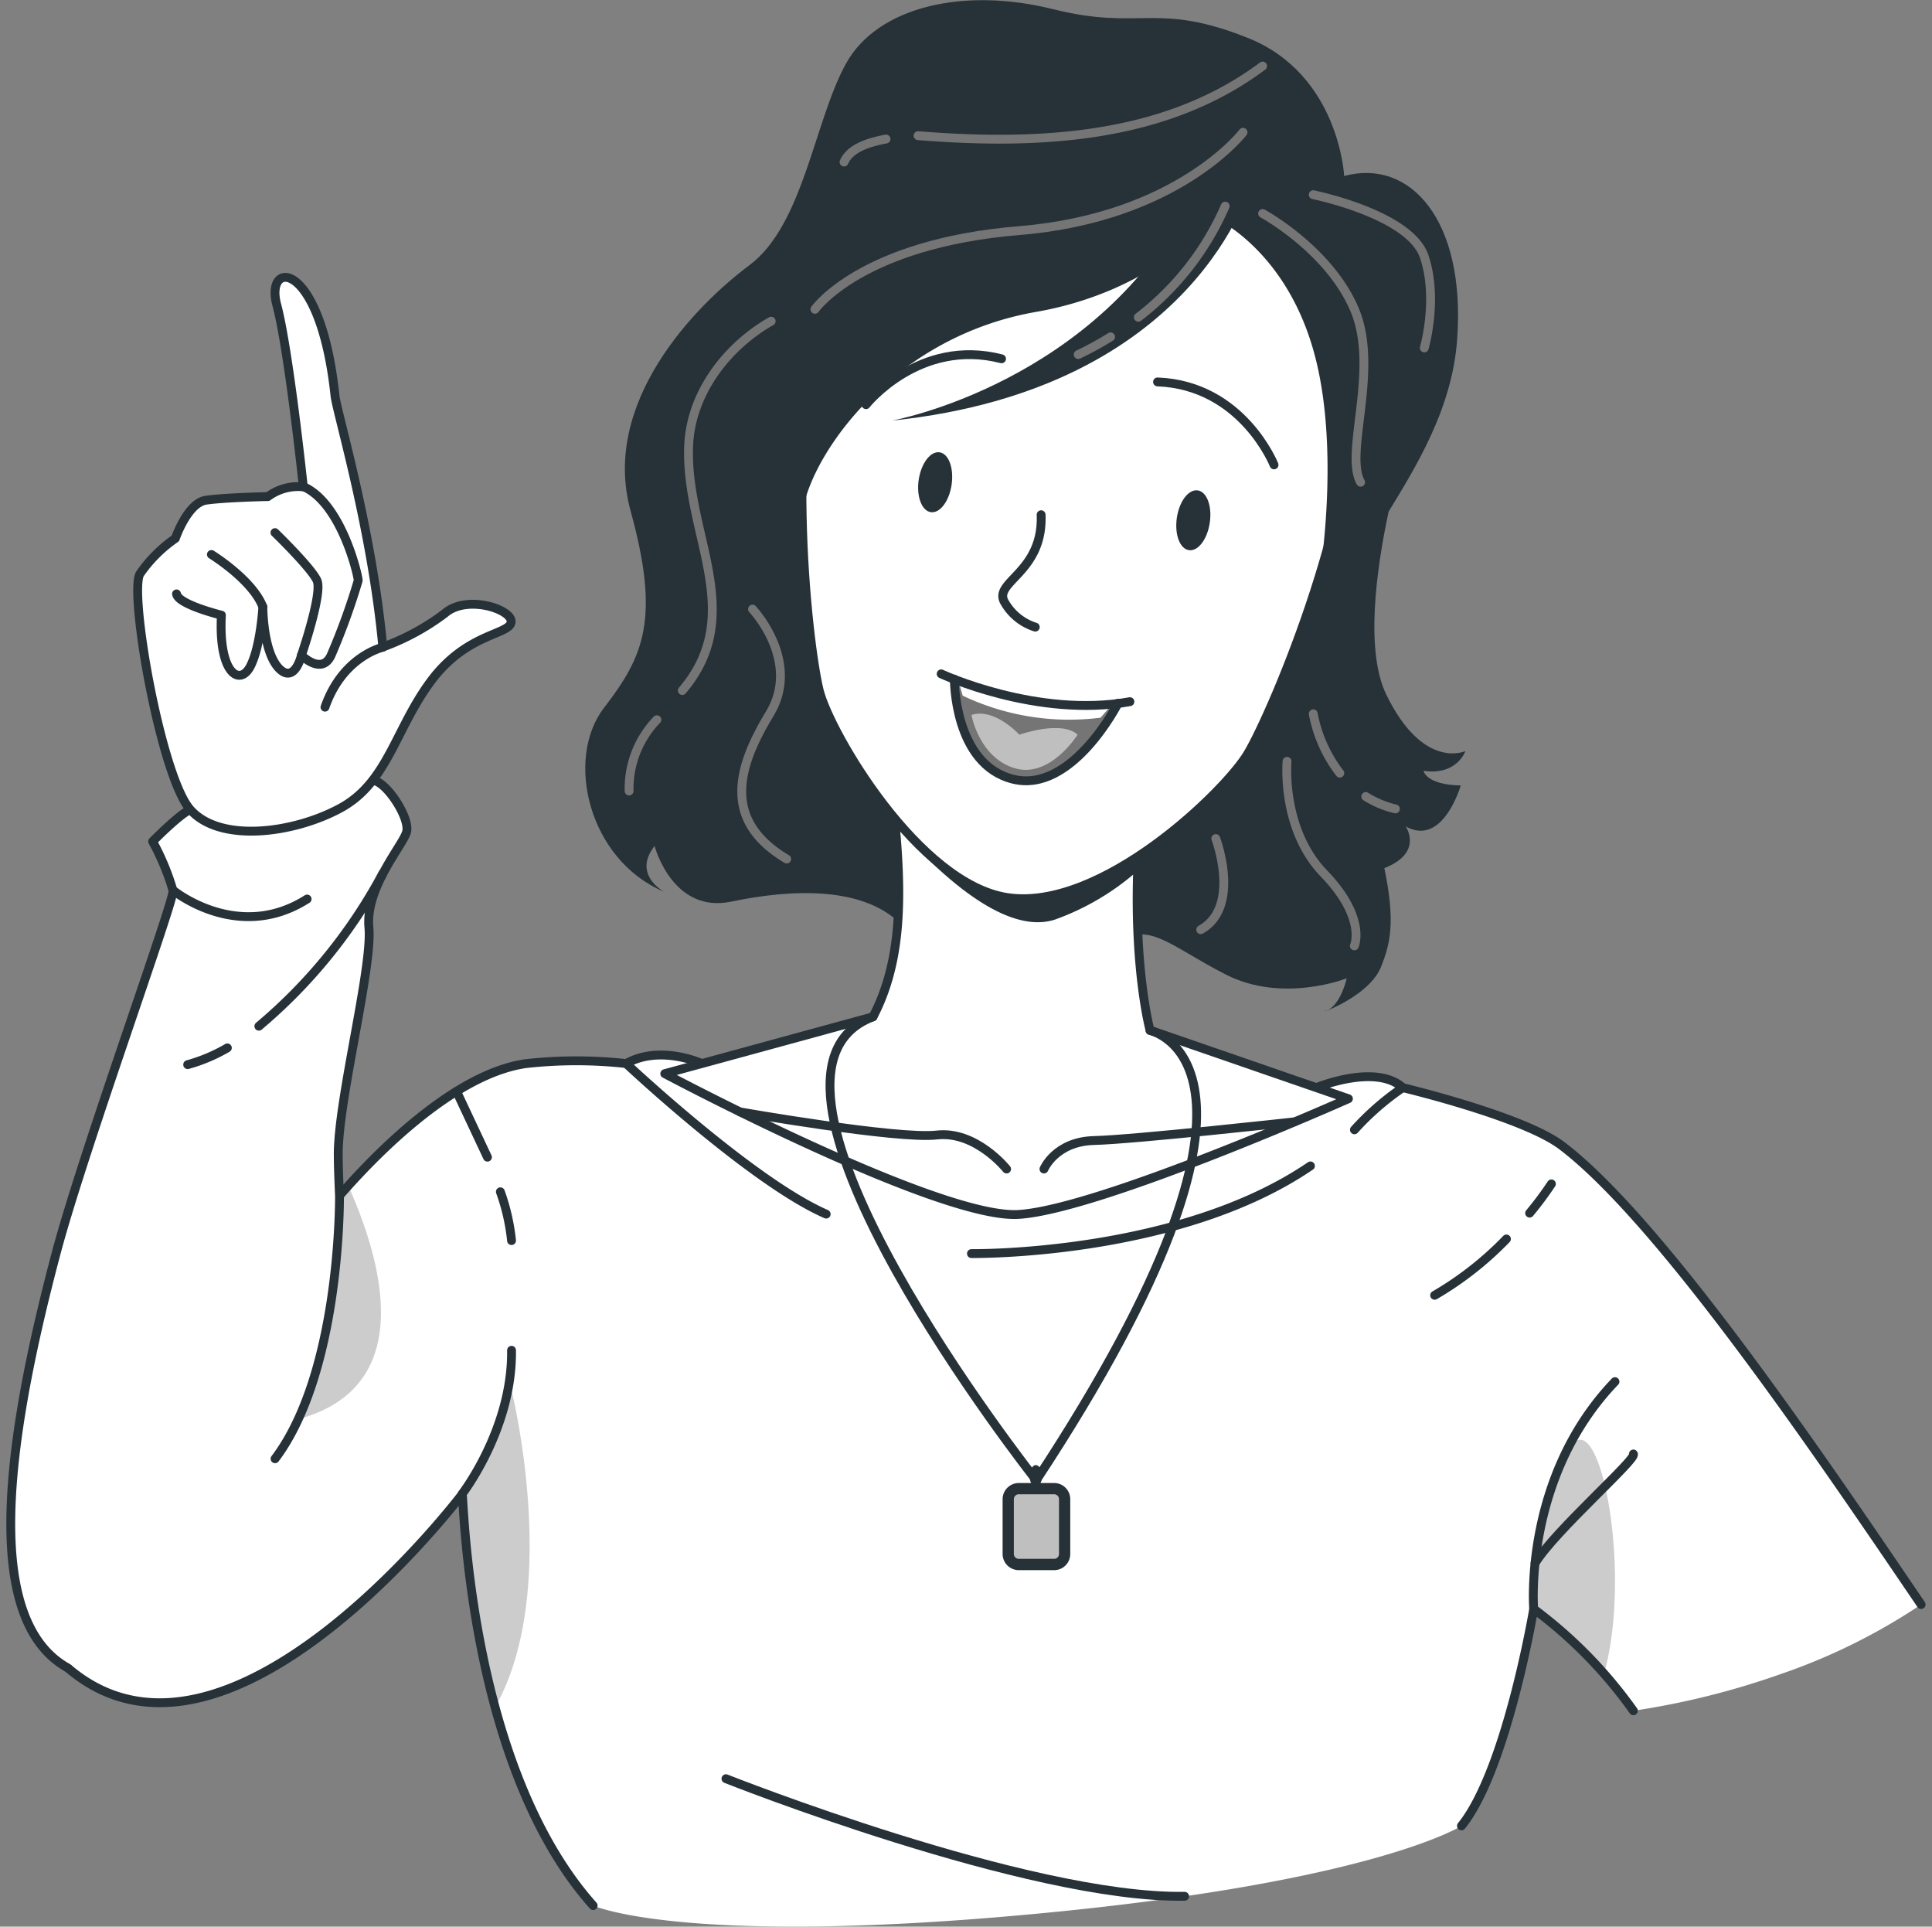
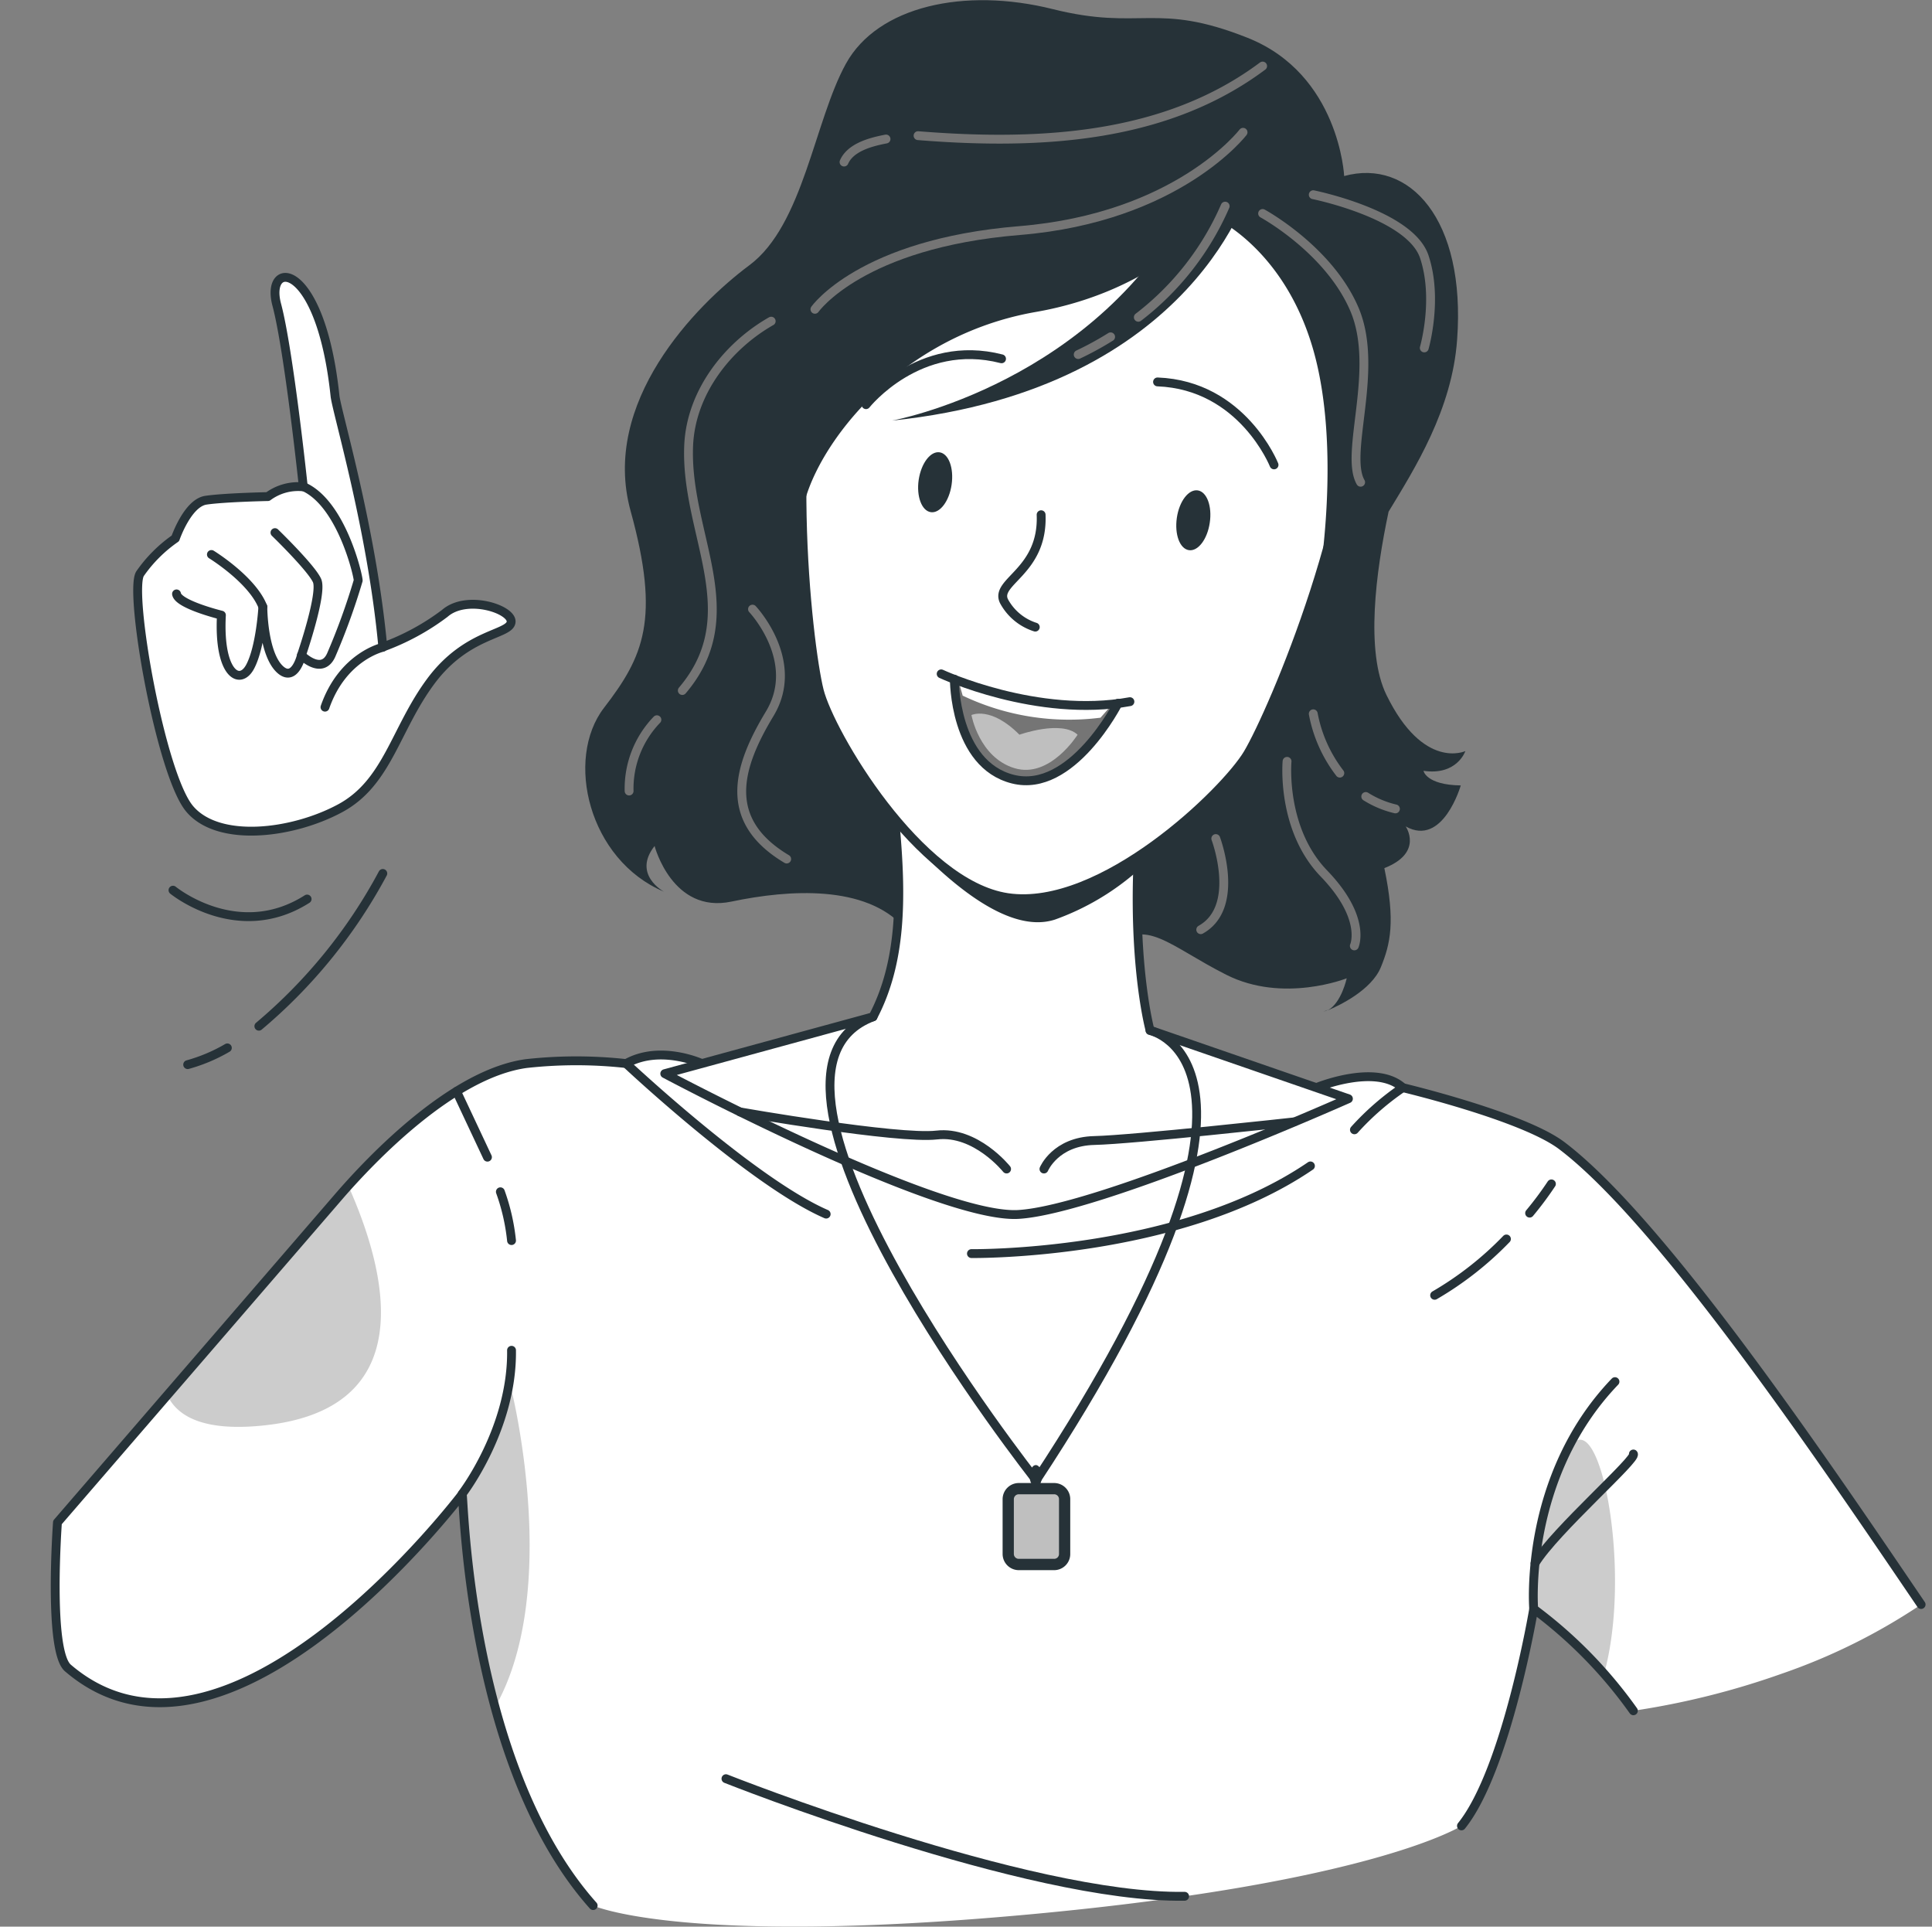
<svg xmlns="http://www.w3.org/2000/svg" viewBox="137 252.3 218.23 217.58">
  <rect x="137" y="252.3" width="218.23" height="217.58" fill="#808080" stroke="none" />
  <style>.B{stroke-linejoin:round}.C{stroke:#263238}.D{stroke-linecap:round}.E{fill:#fff}.F{fill:#263238}</style>
  <path d="M302.08 458.5c5.11-6.33 8.16-24.5 8.16-24.5a51.33 51.33 0 0 1 11.26 11.5 89.34 89.34 0 0 0 16.71-4.17A67.9 67.9 0 0 0 354 433.5c-10.87-16-29.27-43.26-40.6-51.83-4.38-3.31-17.95-6.54-17.95-6.54-3.07-2.78-9.77 0-9.77 0-36.25 9.22-69.4-2.72-69.4-2.72s-4.7-2.17-8.55 0a51.33 51.33 0 0 0-11.28 0c-8.3 1.14-17.37 10.62-21.11 14.93l-31.85 36.89s-1.07 14.52 1.18 16.44c18 15.43 44.54-19.63 44.54-19.63.17.07.58 30.53 14.79 46.46 0 0 10.07 4.6 49.23 1 38.86-3.57 48.85-10 48.85-10z" class="E" />
  <path d="M166.25 413.33c-6 .53-9.15-.91-10.35-3.47h0l19.44-22.51 1-1.14c4.5 10.07 8.24 25.52-10.09 27.12zm26.67 31.77a122.24 122.24 0 0 1-3.71-24.1s4.36-5.71 5.57-11.71c0 .04 5.66 22.61-1.86 35.81zm125.27-3.77a47.74 47.74 0 0 0-7.95-7.33s.43-14.33 4.43-18.67c3.22-3.49 6.65 14.67 3.52 26z" opacity=".2" />
  <path d="M302.08 458.5c5.11-6.33 8.16-24.5 8.16-24.5a51.33 51.33 0 0 1 11.26 11.5m32.5-12c-10.87-16-29.27-43.26-40.6-51.83-4.38-3.31-17.95-6.54-17.95-6.54-3.07-2.78-9.77 0-9.77 0-36.25 9.22-69.4-2.72-69.4-2.72s-4.7-2.17-8.55 0a51.33 51.33 0 0 0-11.28 0c-8.3 1.14-17.37 10.62-21.11 14.93l-31.85 36.89s-1.07 14.52 1.18 16.44c18 15.43 44.54-19.63 44.54-19.63.17.07.58 30.53 14.79 46.46" fill="none" class="B C D" />
  <g class="F">
    <path d="M287 366.33l-.48.2a1.68 1.68 0 0 0 .48-.2z" />
    <path d="M297.79 339.35c3.8.56 4.73-2.23 4.73-2.23s-4.73 2.23-8.92-6.35c-2.38-4.89-1.2-13.87.25-20.69 2.93-4.83 7.18-11.51 7.74-19.43 1-13.6-5.39-20.49-12.76-18.47 0 0-.54-11.49-10.91-15.61s-12-.74-22-3.24-19.78-.32-23.36 6.15-4.8 18.22-10.91 22.77-16.8 15.5-13.42 27.75 1.46 16.44-3 22.23-1.74 17.19 6.77 20.77c0 0-3.61-1.93-1.06-5.16 0 0 2 7.68 8.67 6.28s15.14-1.87 19.46 2.86 20.11 6 23.67 2.4 6.32-.26 12.77 3 13.61.4 13.61.4-.6 2.79-2.14 3.62c1.31-.55 4.94-2.28 6-4.88s1.66-5.11.39-11.18c4.47-1.75 2.41-4.71 2.41-4.71C300 348 302 341 302 341c-3.93-.06-4.21-1.65-4.21-1.65z" />
  </g>
  <g class="B C E">
    <path d="M289.31,376.38s-28.23,12.56-37.3,13.07-39.92-15.9-39.92-15.9l23.52-6.42c3.2-6.1,3.28-13.28,2.51-21.69-.24-2.61-.55-5.07-.89-7.28-.8-5.33-1.69-9.05-1.69-9.05l33.24,1.38a58.21,58.21,0,0,0-1.71,6.44,79.64,79.64,0,0,0-1.57,13.71c-.38,11.5,1.4,18,1.4,18Z" />
    <path d="M220.59 377.87s17.8 3.12 22.22 2.61 7.89 3.84 7.89 3.84m32.44-5.32s-18.14 2-22.53 2.1-5.69 3.22-5.69 3.22" class="D" />
  </g>
  <path d="M267.07,336.93a79.64,79.64,0,0,0-1.57,13.71,28.84,28.84,0,0,1-9.31,5.5c-5.59,1.85-13-5-18.07-10.7-.24-2.61-.55-5.07-.89-7.28Z" class="F" />
  <path d="M250.82 353.67c-10.07-1.49-20.07-18.57-21.28-23.38-1.34-5.35-4.29-31.74 1.46-46.2 6.47-16.25 20-23.11 33.19-21.17s24.17 12.41 25.68 29.84c1.34 15.5-9.1 39.92-11.93 44.66-2.54 4.26-16.49 17.81-27.12 16.25z" class="B C E" />
  <path d="M273.65 311.33c-.27 1.87-1.33 3.26-2.36 3.1s-1.63-1.78-1.36-3.65 1.33-3.25 2.36-3.1 1.64 1.78 1.36 3.65zm-32.88-4.84c-.27 1.86.34 3.5 1.37 3.65s2.08-1.24 2.35-3.11-.33-3.5-1.36-3.65-2.08 1.24-2.36 3.11z" class="F" />
  <path d="M263.29 331.74s-5.22 10.24-11.88 8.56-6.61-11-6.61-11.27l.94.36a39.76 39.76 0 0 0 8.14 2.1 44.62 44.62 0 0 0 8.12.32l1.29-.07z" fill="#757575" />
  <g class="B C D">
    <path d="M254.6,310.43c.26,6.43-5.26,7.52-4.2,9.75a6.12,6.12,0,0,0,3.54,2.94" class="E" />
    <path d="M244.8 329s-.06 9.61 6.61 11.29 11.88-8.57 11.88-8.57M234.82 298s6-7.58 15.31-5.18m30.78 11.98s-3.57-9-13.16-9.37" fill="none" />
  </g>
  <g class="F">
    <path d="M274.07 276.83s-6.33 8.3-20.07 10.7c-17.21 3-26.71 17.88-26.47 24.09a52.94 52.94 0 0 1-2.95-27.39c3.42-22.84 24.73-29.37 40.22-27.78s23 17.12 23 17.12 11.63 9.06 10 20.48c-1.62 10.93-4.27 11.24-5.68 13.71-1.94 3.42.61 4.85-6.19 10.48 0 0 2.69-15.26-.65-26.64s-11.21-14.77-11.21-14.77z" />
    <path d="M278.33,273s-6.07,23.18-40.57,26.8c0,0,23.24-4.2,34-25.43Z" />
  </g>
  <path d="M252.15 335.27s4.74-1.69 6.57 0c0 0-3.12 5-7.13 3.78s-4.86-6-4.86-6 2.17-1.05 5.42 2.22z" fill="#bfbfbf" />
  <path d="M262.66 331.82l-1.35 1.53a28 28 0 0 1-15.57-2.49l-.47-1.66a43.61 43.61 0 0 0 8.61 2.29 53.12 53.12 0 0 0 8.78.33z" class="E" />
  <g fill="none" class="B D">
    <path d="M243.31,328.4s10.84,5.05,21.32,3.14" class="C" />
    <g stroke="#757575">
      <path d="M277.41,267.24s-7.35,9.63-25.26,11.1-23.1,8.89-23.1,8.89" />
      <path d="M237.08 268c-1.66.32-4 .91-4.74 2.6m47.28-10.84c-10.8 8.07-24.75 9-38.92 7.86m-29.5 65.96a11.21 11.21 0 0 0-3.14 8.05m16.05-53.06c-5 2.85-9.05 8.09-9.32 14-.45 10 6.7 19-.72 27.71m7.93-9.19s5.54 5.86 1.94 11.82-5.46 12 1.92 16.4m36.59-58.97a35.3 35.3 0 0 1-3.66 2m16.6-16.76a31.74 31.74 0 0 1-9.81 12.55m14.04-11.72s7.49 4.07 10.37 10.82-1.18 16.25.7 19.53m.58 35.49a11 11 0 0 0 3.35 1.4m-9.28-10.74a15.72 15.72 0 0 0 3 6.7m-5.96-1.33s-.7 7.62 4.16 12.66 3.44 8.18 3.44 8.18M274.33 347s2.9 7.72-1.7 10.29m12.71-83s10.94 2.21 12.54 7 0 10.3 0 10.3" />
    </g>
  </g>
  <g class="C E B">
-     <path d="M144.67,440.67c-9.28-5.15-7.48-23.67-1.34-46.8,3-11.36,13.42-40,13.21-41a27.38,27.38,0,0,0-2.3-5.54s3-3.06,4.26-3.61c5.41-2.31,16.09-5.22,21-3.19,1.53.63,3.75,4.2,3.44,5.66s-4.69,6.26-4.27,10.86-3.57,19.78-3.46,25.83c0,1.24.07,2.8.14,4.5,0,1.08,0,20-7.28,29.66" class="D" />
    <path d="M174.84 297c.2 1.84 4.17 15 5.4 28.37a26.83 26.83 0 0 0 7-3.8c2.49-2.18 7.7-.44 7.49 1s-5 1.2-9.05 6.64-4.88 11.47-10.26 14.37-13.74 3.93-17 .06-6.88-24.4-5.61-26.54a15.89 15.89 0 0 1 4-4s1.37-4 3.45-4.31 7-.41 7-.41a5.74 5.74 0 0 1 4-1.1s-1.62-15.4-3-20.57 4.95-5.14 6.58 10.29z" />
  </g>
  <g fill="none" class="D B C">
    <path d="M171.33,307.28c4.25,1.92,6.13,10,6.13,10.58a74.53,74.53,0,0,1-3.06,8.44c-1.06,2.3-3.35,0-3.35,0s-.7,3-2.31,1.69c-2.05-1.69-2.05-7.16-2.05-7.16s-.25,4.55-1.44,6.77-3.59.74-3.24-5.83c0,0-4.9-1.2-5.07-2.4" />
    <path d="M166.69 320.83c-1.2-3.08-5.81-5.91-5.81-5.91m10.17 11.38s2.41-7 1.76-8.44-4.75-5.41-4.75-5.41m12.18 12.95s-4.52 1-6.53 6.76m-17.17 20.67s7.3 6 15.15 1m-9.01 16.81a18.78 18.78 0 0 1-4.48 1.89m22.04-21.59a58.72 58.72 0 0 1-14 17.25m41.49 4.22s14.25 13.38 22.59 17m-36.8-2.52a23.19 23.19 0 0 1 1.26 5.51m-6.21-16.85l3.49 7.43m54.67 10.89s23.32.32 38.29-9.9m10.43-8.84a30.25 30.25 0 0 0-5.46 4.76m17.17 12.33a37.28 37.28 0 0 1-8.11 6.36M312.24 386a37.68 37.68 0 0 1-2.46 3.3M189.21 421s5.69-7.37 5.57-16.21M310.24 434s-1.22-14.83 9.18-25.67" />
    <path d="M321.5 416.5c.5.5-8.88 8.68-11.11 12.34M219 453.17s34.13 13.56 51.81 13.28" />
  </g>
  <rect x="250.83" y="420.42" width="6.43" height="8.56" rx="1.19" fill="#bfbfbf" />
  <path d="M256.07 429.62h-4a1.83 1.83 0 0 1-1.82-1.83v-6.18a1.83 1.83 0 0 1 1.82-1.83h4a1.82 1.82 0 0 1 1.82 1.83v6.18a1.82 1.82 0 0 1-1.82 1.83zm-4-8.57a.56.56 0 0 0-.55.56v6.18a.55.55 0 0 0 .55.55h4a.54.54 0 0 0 .55-.55v-6.18a.55.55 0 0 0-.55-.56z" class="F" />
  <path d="M266.9,368.68s18.12,3.73-12.85,50.79c0,0-36.08-45.7-18.44-52.34" fill="none" class="B C D" />
  <path d="M254.69 419c0 .69-.31 1.25-.69 1.25s-.69-.56-.69-1.25.31-1.25.69-1.25.69.56.69 1.25z" class="F" />
</svg>